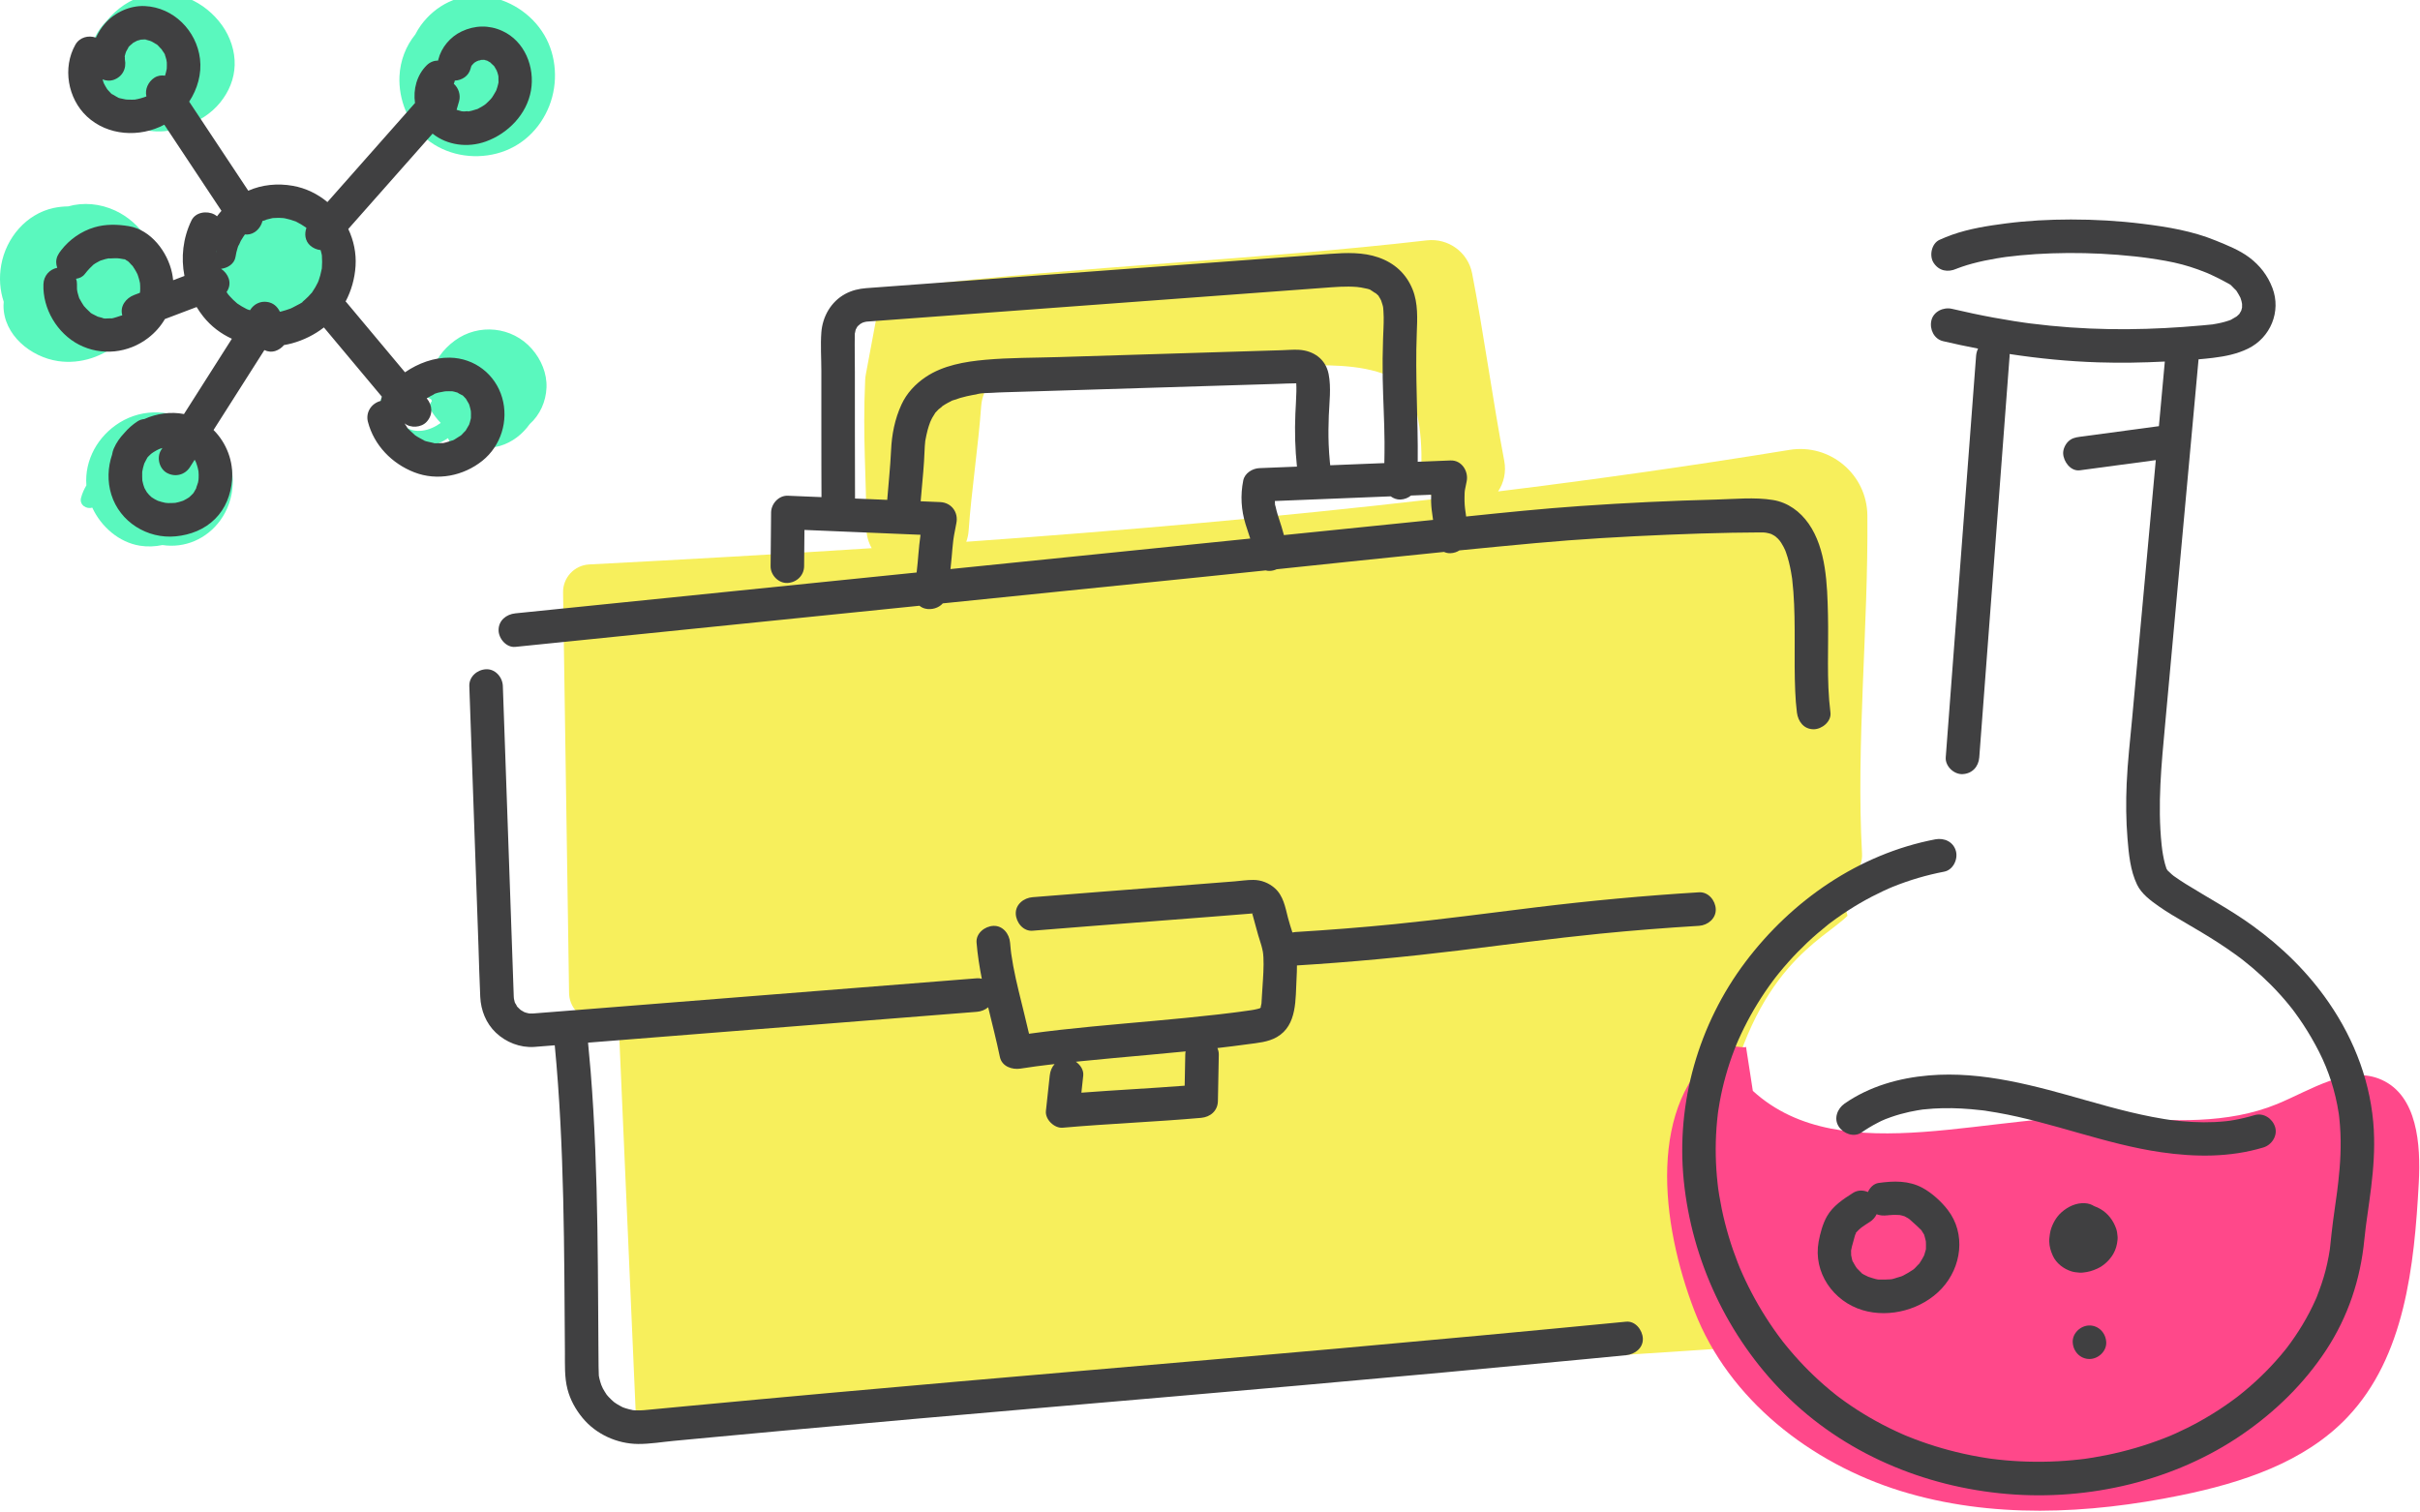
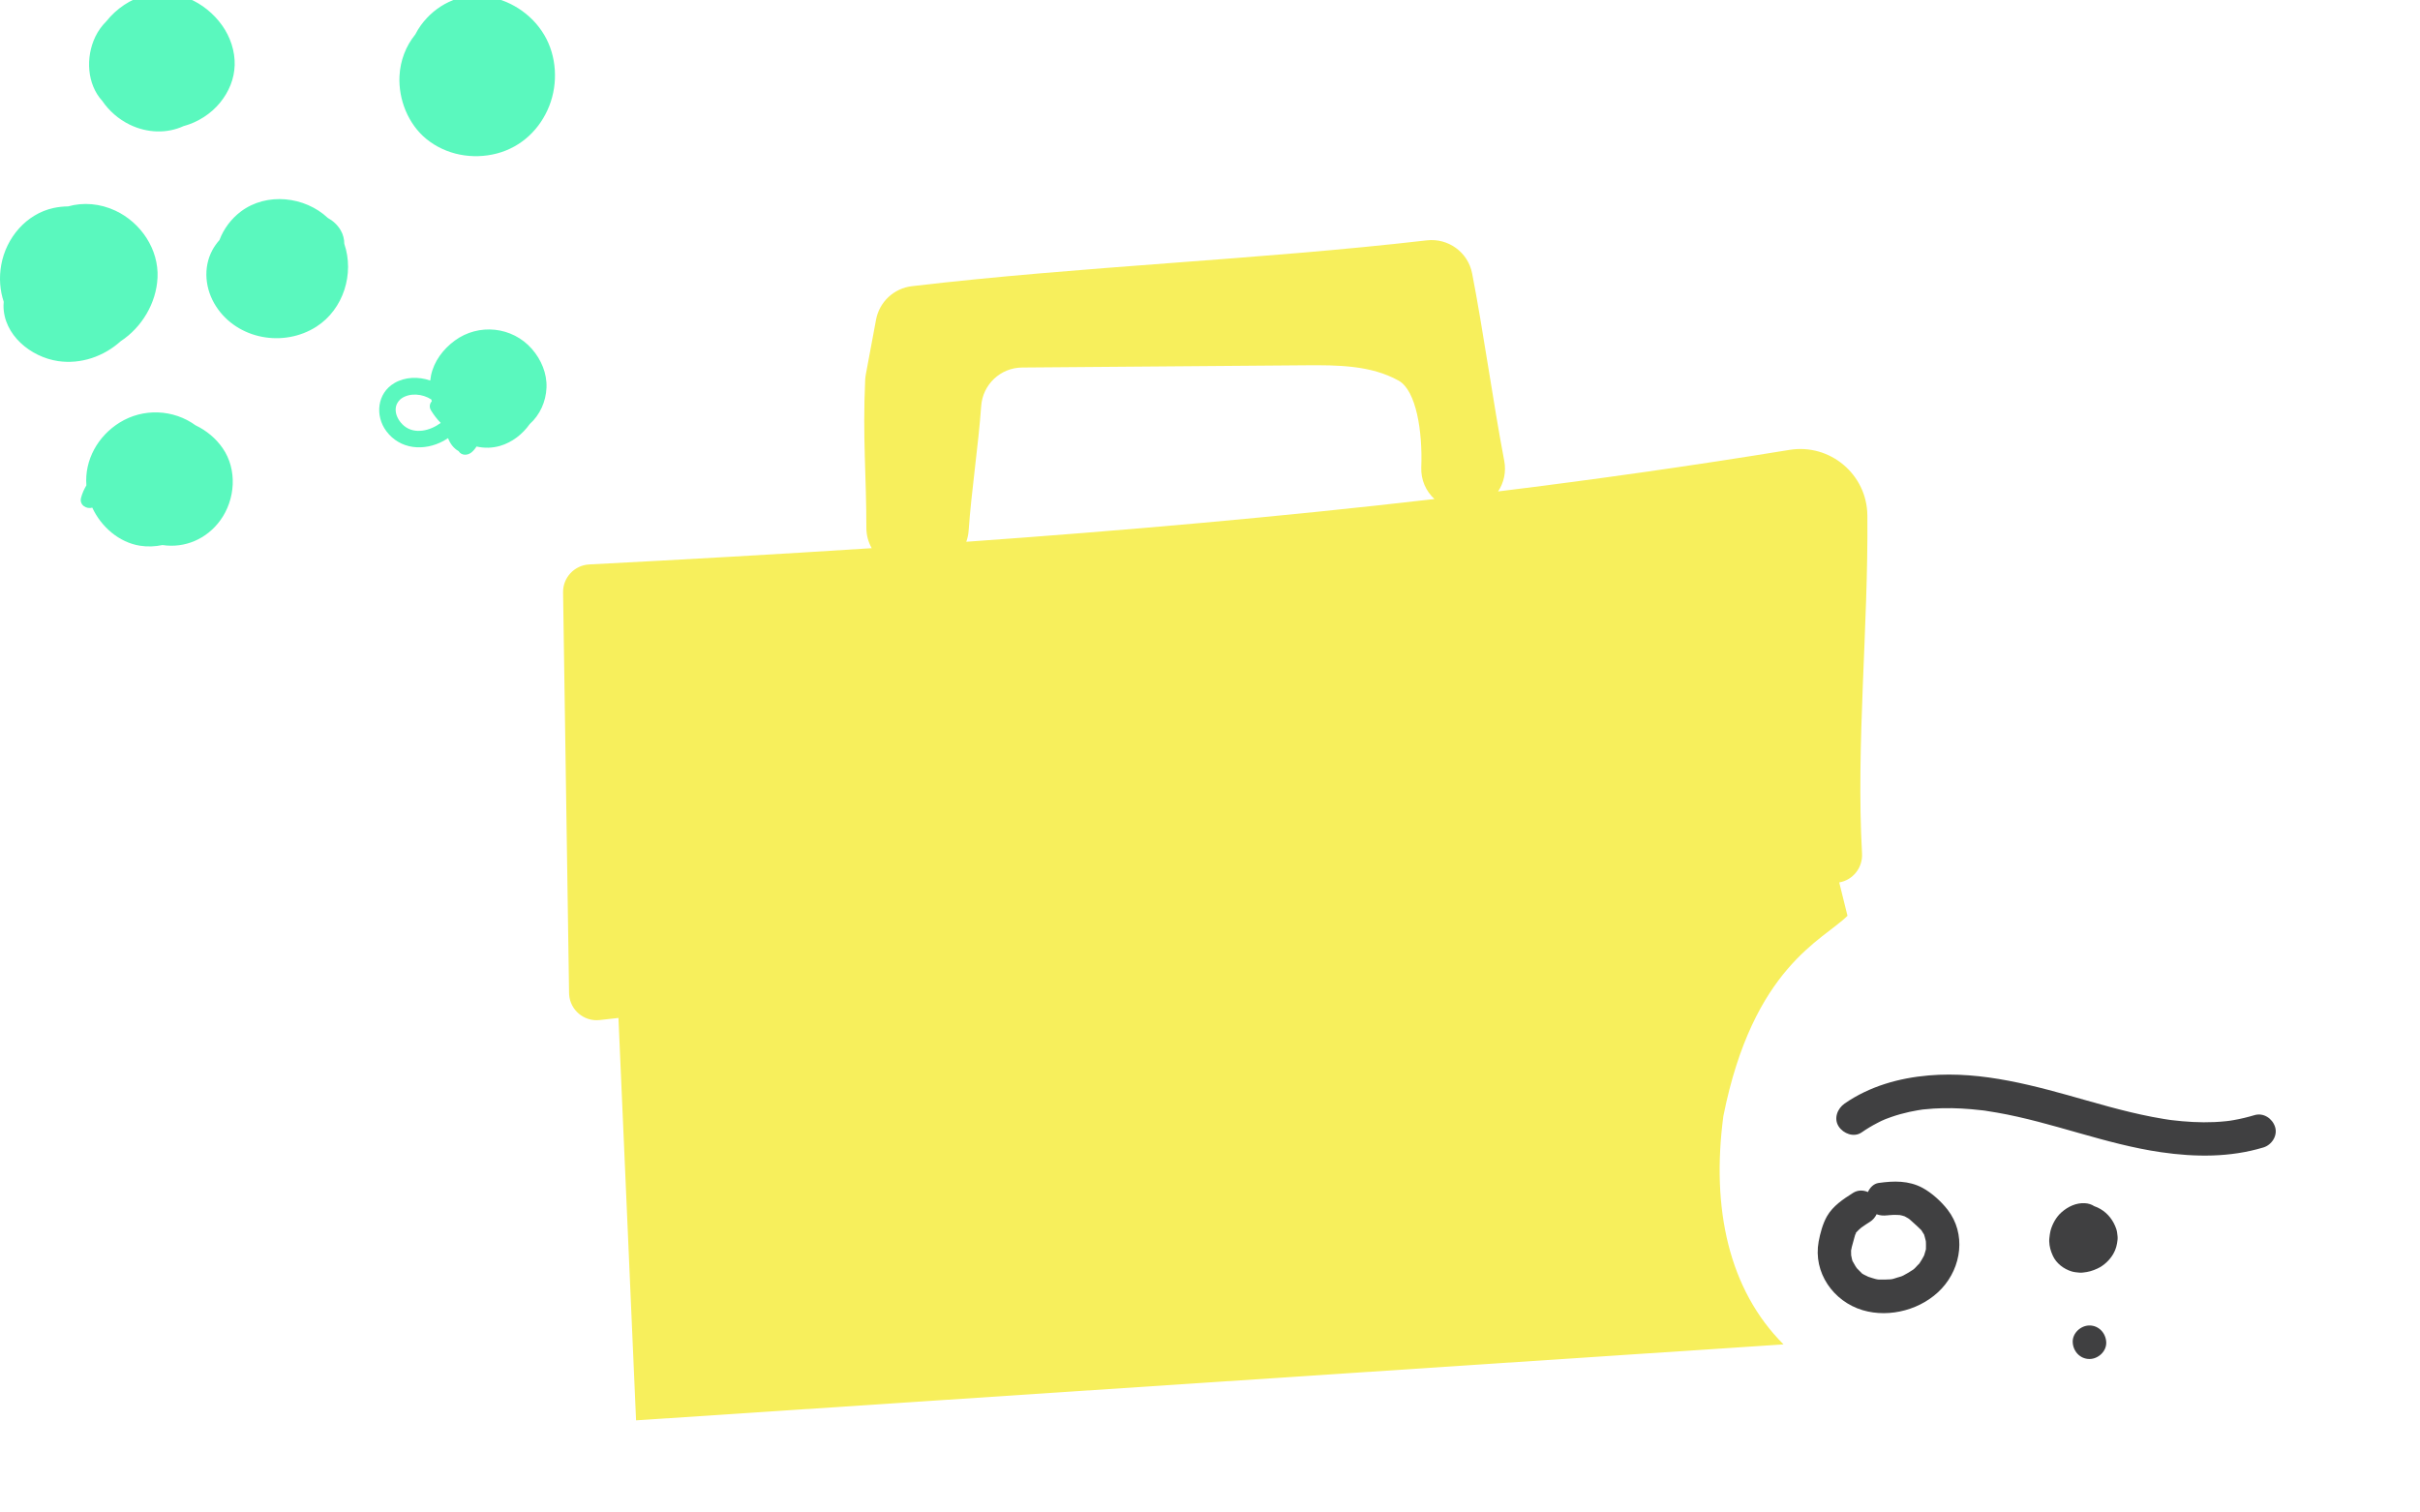
<svg xmlns="http://www.w3.org/2000/svg" width="304" height="190" viewBox="0 0 304 190">
  <g fill="none" fill-rule="evenodd">
    <g>
      <g>
        <g>
          <g>
            <path fill="#F7EF5C" d="M179.234 31.4c2.692-.312 5.175 1.49 5.694 4.15 1.38 7.066 2.66 16.36 4.035 23.547.266 1.394-.05 2.756-.773 3.844 12.168-1.498 24.357-3.22 36.604-5.22 5.088-.831 9.735 3.074 9.784 8.229.131 13.98-1.432 28.812-.67 42.476.1 1.775-1.136 3.332-2.866 3.63l1.04 4.194c-3.041 3.042-11.859 6.416-15.593 25.165-1.538 11.579.668 21.787 7.556 28.673-48.048 3.18-96.095 6.362-144.142 9.543l-2.316-52.904.102 2.355-2.358.263c-1.967.218-3.702-1.25-3.836-3.2l-.008-.19-.753-50.334c-.027-1.863 1.426-3.413 3.286-3.51 11.905-.617 23.721-1.282 35.484-2.043-.428-.757-.67-1.631-.67-2.563.008-6.345-.48-11.313-.15-18.557.012-.242.04-.487.085-.725l1.28-6.858c.417-2.239 2.245-3.943 4.507-4.21 21.264-2.504 43.391-3.296 64.678-5.756zm-3.536 17.624c-3.485-1.943-7.68-1.962-11.67-1.93l-35.631.281c-2.716.021-4.95 2.131-5.141 4.841-.339 4.83-1.244 10.819-1.575 15.632-.034.495-.136.97-.297 1.415 19.673-1.395 39.226-3.107 58.81-5.367-1.062-.983-1.716-2.403-1.654-3.984.175-4.51-.636-9.659-2.842-10.888z" transform="translate(-717 -3397) translate(717 3385) translate(0 10.478) translate(0 .316)" />
-             <path fill="#FF488A" d="M220.19 138.24c11.324 10.347 30.615 2.289 45.929 3.343 6.715.463 13.71.871 19.935-1.69 4.3-1.769 8.908-4.95 13.145-3.033 4.458 2.016 4.912 8.067 4.647 12.952-.567 10.462-1.747 21.812-8.954 29.416-5.395 5.691-13.282 8.25-20.964 9.823-11.605 2.375-23.84 2.955-35.158-.542-11.317-3.497-21.614-11.515-25.888-22.563-4.274-11.048-6.051-26.246 3.467-33.298-.554-.41 3.532.41 2.977 0" transform="translate(-717 -3397) translate(717 3385) translate(0 10.478) translate(0 .316)" />
            <path fill="#5AF8BE" d="M42.8 30.14c-.384-.667-.96-1.195-1.628-1.563-2.872-2.7-7.668-3.24-10.909-.806-1.203.904-2.165 2.173-2.695 3.593-.346.388-.65.812-.892 1.265-1.202 2.242-.9 4.95.46 7.055 2.685 4.164 8.498 5.2 12.621 2.551 3.397-2.183 4.777-6.66 3.493-10.399-.003-.577-.14-1.16-.45-1.696M50.756 54.699c-.558-.463-.993-1.177-1.045-1.852-.025-.324.017-.614.142-.887.137-.296.384-.571.597-.715 1.047-.707 2.61-.589 3.737.146.016.074.035.148.054.222-.262.295-.36.72-.088 1.162.335.546.74 1.084 1.21 1.558-1.307.977-3.257 1.484-4.607.366M57.118 44c-1.443 1.063-2.601 2.583-2.972 4.364-.045.214-.078.429-.101.643-1.474-.51-3.161-.467-4.509.325-2.167 1.274-2.45 4.098-1.005 6.035 1.73 2.32 4.752 2.55 7.192 1.223.195-.107.382-.222.564-.342.25.677.695 1.274 1.327 1.635.363.58 1.131.551 1.611.155.258-.212.465-.465.633-.74.97.218 1.988.21 2.996-.09 1.492-.446 2.78-1.449 3.687-2.726 1.292-1.158 2.037-2.829 2.11-4.569.077-1.796-.663-3.532-1.83-4.87-2.46-2.819-6.697-3.257-9.703-1.043M68.381 5.616c-1.594-2.707-4.464-4.543-7.574-4.901-3.146-.362-6.105 1.152-7.94 3.672-.262.36-.491.744-.692 1.138-1.19 1.464-1.896 3.286-1.992 5.244-.142 2.92 1.084 6.017 3.366 7.887 2.456 2.012 5.816 2.63 8.87 1.83 3.078-.807 5.431-3.049 6.585-5.985 1.116-2.842.935-6.242-.623-8.885M16.296 16.865c2.182 1.062 4.667 1.145 6.764.182 1.8-.48 3.466-1.555 4.611-2.976 1.082-1.342 1.757-2.938 1.809-4.675.053-1.774-.556-3.57-1.582-5.007-2.14-2.996-5.892-4.742-9.546-3.805-1.95.5-3.72 1.703-4.987 3.291-.562.559-1.037 1.208-1.39 1.944-1.243 2.59-1.048 5.966.87 8.061.858 1.257 2.047 2.301 3.45 2.985M19.79 36.099c.17-3.576-2.096-6.938-5.3-8.432-1.918-.895-4.013-1.073-5.925-.536-.62.008-1.237.073-1.841.204-3.435.749-5.965 3.754-6.57 7.155-.287 1.608-.167 3.183.314 4.626-.013.155-.027.31-.027.467-.012 3.7 3.427 6.478 6.854 6.984 2.865.423 5.754-.585 7.864-2.495 2.662-1.74 4.479-4.795 4.63-7.973M24.58 54.644c-2.804-2.035-6.587-2.186-9.54-.362-2.74 1.693-4.435 4.707-4.189 7.894-.289.482-.517 1-.665 1.547-.253.933.702 1.48 1.402 1.248 1.117 2.41 3.362 4.369 5.99 4.787.945.15 1.904.11 2.831-.083 2.799.425 5.553-.75 7.266-3.106 1.896-2.607 2.16-6.379.291-9.07-.862-1.242-2.045-2.215-3.385-2.855" transform="translate(-717 -3397) translate(717 3385) translate(0 10.478) translate(0 .316)" />
          </g>
          <g fill="#404041">
            <g>
-               <path d="M70.77 174.457c.15.174.063.081 0 0zm-9.657-47.882l.087.012c0 .004-.035-.001-.087-.012zm-.689-.183c.05.018.09.034.088.039-.003.005-.039-.013-.088-.039zm-.083-.029c-.145-.046-.089-.03 0 0zm-.532-.353l.059.047c-.034-.023-.06-.043-.06-.047zm-.59-.852c.039.075.09.174.08.174-.023 0-.052-.075-.08-.174zm79.498 6.612c1.59-.144 3.182-.293 4.771-.45-.027.13-.043.267-.046.407-.026 1.3-.05 2.6-.075 3.901-4.322.335-8.651.547-12.973.877l.232-2.147c.074-.68-.348-1.343-.929-1.738.183-.019.365-.04.548-.058 2.822-.287 5.647-.535 8.472-.792zm13.309-17.79c.067-.002.12 0 .125.014l-.125-.014zm-.078.005l.055.014c.01.012.02.025.021.041l-.076-.055zm-.118-.05l.003.011c-.078-.005-.058-.014-.003-.011zm.124.037l-.055-.023-.01-.008c.03.006.058.018.083.033l-.018-.002zm46.865 51.302c-12.152 1.18-24.31 2.31-36.47 3.395-10.496.936-20.994 1.839-31.492 2.743-10.632.915-21.265 1.838-31.894 2.796-5.94.537-11.88 1.083-17.82 1.643l-4.687.444c-.67.064-1.34.151-2.015.12-.128-.005-.255-.017-.382-.029l-.038-.008c-.317-.067-.629-.14-.937-.243-.11-.036-.217-.077-.325-.118l-.057-.031c-.23-.123-.458-.24-.678-.38-.066-.042-.128-.086-.192-.13-.022-.01-.105-.061-.147-.098l-.018-.014.016.011c-.236-.21-.467-.418-.681-.65-.08-.089-.156-.18-.233-.27l-.032-.044c-.156-.245-.316-.481-.452-.739-.06-.113-.208-.485-.193-.425-.1-.292-.194-.584-.26-.887l-.028-.148c-.004-.013-.02-.085-.028-.145l-.012-.061.012.053-.004-.036c-.016-.362-.028-.72-.031-1.083l-.021-2.627-.031-4.953c-.02-3.307-.044-6.614-.097-9.92-.103-6.534-.323-13.067-.845-19.58-.098-1.215-.21-2.427-.329-3.639l2.966-.235 13.02-1.032 14.235-1.13 12.042-.955 6.312-.5.288-.024c.511-.04 1.014-.242 1.401-.566.5 2.075 1.034 4.143 1.469 6.233.25 1.202 1.526 1.635 2.59 1.47.604-.094 1.21-.18 1.815-.265l.048-.007.017-.003.475-.061c.375-.049.75-.095 1.125-.14.269-.033.538-.062.806-.093-.34.37-.55.87-.611 1.445l-.481 4.444c-.116 1.066 1.06 2.198 2.105 2.105 5.792-.51 11.603-.727 17.395-1.239 1.151-.101 2.082-.882 2.105-2.105l.112-5.836c.005-.285-.059-.567-.175-.827 1.284-.148 2.566-.308 3.846-.484 1.232-.169 2.519-.26 3.62-.893 2.603-1.495 2.323-4.824 2.479-7.407.032-.535.047-1.065.048-1.594 6.796-.417 13.57-1.055 20.329-1.879 5.902-.719 11.794-1.516 17.712-2.107 4.147-.413 8.303-.737 12.464-.99 1.097-.067 2.158-.921 2.105-2.106-.048-1.083-.928-2.177-2.105-2.105-6.86.417-13.696 1.06-20.516 1.891-5.903.72-11.795 1.517-17.713 2.107-4.147.414-8.303.738-12.463.992-.13.007-.259.027-.385.056-.19-.617-.399-1.23-.559-1.86-.335-1.317-.577-2.753-1.65-3.702-.746-.66-1.684-1.03-2.685-1.04-.78-.01-1.583.121-2.361.183-2.637.211-5.275.417-7.914.62-5.825.449-11.65.895-17.474 1.368-1.094.089-2.159.905-2.105 2.105.048 1.064.93 2.2 2.105 2.106 5.047-.41 10.095-.802 15.143-1.189 2.335-.179 4.67-.358 7.004-.542 1.362-.107 2.724-.215 4.087-.325.389-.031.778-.066 1.167-.094.01 0 .095-.01.192-.02.02.064.04.126.058.19.334 1.146.596 2.3.975 3.434.09.27.168.543.231.82.032.136.06.273.084.41.01.06.126.484.025.132-.098-.341.002.063.009.136.013.14.023.28.03.42.015.289.02.578.018.867-.007 1.291-.13 2.58-.202 3.868-.02.339-.042.678-.06 1.017-.017.083-.032.166-.051.25-.016.062-.034.125-.052.187.01-.012.021-.021.032-.022-.004 0-.023.033-.046.072l-.006.025c.038-.029.077-.043.103-.022l-.063.037c.016-.036.008-.041-.056.033v.002l-.003.001-.034.036.004-.013-.012.021-.005.007-.027.006-.017.006.012-.015-.036.022c-.088.025-.174.054-.263.076-.546.139-1.119.196-1.677.276l-.46.065-.11.015c-.274.039-.549.072-.823.107-.623.079-1.246.154-1.87.225-2.646.304-5.298.555-7.95.797-5.267.481-10.547.901-15.79 1.622-.412-1.794-.87-3.577-1.302-5.368-.251-1.042-.488-2.088-.683-3.142-.097-.522-.178-1.045-.257-1.57l-.003-.03-.048-.412c-.034-.306-.062-.614-.088-.922-.091-1.095-.903-2.159-2.105-2.105-1.063.047-2.203.93-2.106 2.105.128 1.531.365 3.041.66 4.54-.19-.055-.39-.08-.603-.062l-4.347.345-10.796.856-13.88 1.1-13.595 1.08-9.945.789-2.558.202c-.16.013-.32.028-.481.039l-.03.002-.149.01c-.097.004-.194.005-.29.003-.07-.001-.14-.005-.21-.01-.144-.033-.318-.077-.347-.086-.08-.023-.158-.052-.238-.078-.133-.072-.358-.207-.382-.222l-.076-.049c-.048-.04-.095-.083-.14-.126-.02-.02-.147-.138-.248-.242.023.04.03.053-.006-.006-.07-.073-.126-.138-.118-.152.008-.013.039.025.07.071-.043-.07-.09-.137-.13-.208-.047-.08-.086-.163-.132-.242l-.04-.07c-.04-.143-.078-.326-.099-.423-.003-.073-.02-.17-.023-.222v-.006l-.003-.056c-.01-.24-.016-.482-.025-.723l-.124-3.544-.435-12.382-.481-13.695-.292-8.277c-.004-.131-.008-.262-.014-.394-.038-1.1-.94-2.158-2.105-2.105-1.107.05-2.146.926-2.106 2.105.071 1.996.142 3.992.211 5.988l.464 13.183.47 13.361c.075 2.176.125 4.353.229 6.527.08 1.685.722 3.313 1.96 4.489 1.277 1.213 3.046 1.908 4.815 1.791.449-.03.897-.071 1.345-.107l1.239-.098c1.227 12.81 1.18 25.689 1.276 38.546.012 1.547-.07 3.129.32 4.641.346 1.35 1.025 2.567 1.907 3.636 1.687 2.041 4.333 3.242 6.972 3.258 1.483.008 2.996-.248 4.471-.388l4.854-.456c3.032-.284 6.064-.564 9.096-.842 10.99-1.005 21.983-1.968 32.978-2.917 10.583-.913 21.167-1.818 31.748-2.753 12.012-1.061 24.02-2.164 36.023-3.317 1.646-.158 3.29-.317 4.935-.477 1.093-.106 2.16-.892 2.106-2.105-.048-1.05-.932-2.22-2.106-2.105zM101.937 46.018c-.001-1.573-.038-3.149-.01-4.72 0-.035.003-.119.007-.201.009.065.063-.29.088-.37-.002.004.011-.042.029-.096l.027-.043c.026-.04.087-.173.15-.285l.078-.072c.05-.047.096-.1.145-.147.047-.045.097-.088.146-.131.084-.053.205-.122.29-.168.082-.028.164-.058.25-.081.046-.013.193-.033.251-.054l.067-.005c.194-.015.389-.03.584-.043 1.976-.147 3.951-.293 5.927-.438l10.11-.748c4.075-.3 8.15-.602 12.224-.903l12.267-.907 10.24-.756 6.142-.454.888-.066c.71-.05 1.42-.089 2.132-.082.358.004.716.018 1.073.048.104.01.538.087.367.042l.046.01c.122.022.243.046.363.073.154.035.906.149.972.293-.001-.003-.475-.23-.111-.043.063.032.126.062.189.095.107.057.365.274.503.316.034.03.068.059.101.09.06.057.154.132.23.21l.068.118c.042.07.087.139.128.21.053.091.096.19.15.281l.008.03c.088.284.232.642.26.96-.01-.097-.02-.16 0 .095.007.084.015.168.02.251.02.254.029.508.032.762.013.91-.049 1.82-.079 2.729-.055 1.646-.073 3.294-.045 4.941.046 2.67.213 5.336.23 8.007.005.885-.005 1.77-.024 2.654l-6.796.273c-.016-.146-.034-.291-.048-.437-.071-.73-.12-1.464-.149-2.197-.045-1.2-.032-2.4.016-3.598.07-1.726.313-3.51-.021-5.223-.368-1.883-1.893-2.943-3.74-3.05-.696-.04-1.41.03-2.106.051l-2.496.076-5.154.158c-6.816.209-13.631.422-20.447.63-3.047.094-6.124.067-9.161.338-2.578.23-5.334.696-7.524 2.174-1.294.872-2.37 2.018-3.028 3.444-.846 1.835-1.221 3.767-1.312 5.78-.093 2.072-.324 4.134-.482 6.2l-4.044-.168c-.02-5.285-.016-10.569-.02-15.853m.177-5.555c.011-.002-.014.05-.045.107.019-.055.037-.105.045-.107m.257-.34c.016 0-.07.09-.129.153.049-.085.097-.154.13-.154m.205-.158c-.038.034-.072.062-.075.056-.001-.005.03-.027.075-.056m.403-.224c.002.002-.023.013-.058.026.033-.017.057-.028.058-.026m64.802-3.256l-.033-.052c.014.018.022.034.033.052m6.256 28.129l-18.202 1.853c-.175-.69-.398-1.369-.624-2.058-.106-.324-.209-.65-.296-.98-.047-.18-.092-.36-.13-.543-.005-.026-.024-.088-.044-.154l-.016-.14c-.01-.1-.02-.198-.026-.298-.002-.037 0-.074-.002-.11l14.55-.585c.357.264.786.421 1.226.401.516-.023.968-.21 1.324-.503l2.54-.102c-.03.631-.015 1.264.06 1.898.049.411.108.821.167 1.23l.006.036-.533.055M154.727 62.6l.016.129c-.05-.16-.109-.349-.016-.13m-40.78 8.13c.059-.515.112-1.03.155-1.547.056-.67.11-1.34.191-2.007l.016-.123.012-.088.078-.497c.083-.498.18-.992.284-1.486.29-1.372-.606-2.605-2.03-2.665l-2.452-.102c.13-1.652.316-3.298.42-4.953.041-.664.057-1.33.102-1.994.012-.185.033-.368.049-.552l.007-.086.02-.095c.083-.43.163-.858.28-1.282.09-.33.196-.655.317-.975.017-.044.06-.14.088-.2.055-.117.11-.233.17-.347.024-.044.253-.417.368-.596-.065.077-.127.137.023-.036l.041-.06c.002.003 0 .01-.007.02l.01-.01c.115-.133.236-.26.363-.383.096-.093.405-.282.48-.403l.017-.013c.111-.075.224-.146.338-.214.232-.14.47-.267.713-.383.041-.02.083-.04.124-.058.207-.093.165-.077-.125.047.019-.054.34-.133.387-.15.533-.197 1.08-.352 1.633-.479.26-.059.52-.111.782-.16l.36-.06c.163-.028.732-.218.165-.03.515-.172 1.209-.132 1.75-.168.594-.04 1.189-.062 1.784-.08l4.997-.15c6.478-.198 12.957-.4 19.435-.6 3.23-.1 6.46-.198 9.688-.296.8-.024 1.603-.072 2.403-.074.021.338.024.676.017 1.015-.019.933-.086 1.866-.127 2.799-.097 2.23-.034 4.444.198 6.652-1.572.062-3.143.126-4.715.189-.873.035-1.845.624-2.03 1.545-.378 1.883-.265 3.714.303 5.546.182.588.39 1.168.573 1.756l-37.655 3.833m-4.225.19l-.015.123-.012.09-.006.03-1.13.115-43.763 4.455-5.51.56c-1.131.116-2.106.886-2.106 2.106 0 1.049.968 2.221 2.106 2.105l43.113-4.389 7.652-.778c.21.172.462.302.753.368.768.175 1.659-.075 2.181-.667l32.366-3.294c2.728-.278 5.455-.561 8.183-.846.174.046.355.07.542.061.299-.013.586-.087.85-.206 7.003-.733 14.009-1.474 21.017-2.177.258.114.536.175.811.162.436-.02.816-.148 1.132-.355 3.176-.314 6.353-.621 9.53-.912 5.531-.507 11.081-.823 16.63-1.055 2.7-.112 5.402-.2 8.104-.25 1.105-.02 2.211-.034 3.318-.037.225 0 .451-.004.676.006.135.006.29.037.343.048-.03-.006-.091-.021-.201-.049.172.044.347.069.52.118.077.021.166.06.246.076l.008.002c.13.072.264.134.39.212.051.032.101.073.143.111l-.072-.083c.103.122.25.219.363.333.034.035.14.156.219.244.064.09.176.244.197.279.096.15.185.303.27.46.08.15.143.313.226.46.032.088.069.175.1.262.294.811.494 1.655.647 2.503.04.222.074.444.109.667l.023.14c.002.03.008.08.017.16.056.506.106 1.013.144 1.521.31 4.161.045 8.337.23 12.502.038.885.102 1.768.213 2.648.144 1.128.866 2.105 2.106 2.105 1.027 0 2.249-.97 2.105-2.105-.517-4.078-.21-8.234-.311-12.334-.093-3.72-.207-8.21-2.424-11.385-1.071-1.534-2.612-2.67-4.486-2.977-2.322-.379-4.83-.112-7.172-.053-5.673.145-11.345.415-17.007.809-4.797.333-9.582.822-14.364 1.32-.02-.151-.038-.302-.06-.452-.015-.11-.032-.22-.048-.329 0-.008-.003-.023-.006-.04.021.132-.029-.24-.035-.306-.013-.12-.023-.24-.032-.36-.02-.306-.029-.613-.022-.92.007-.344.002-.725.076-1.061l.03-.14c.045-.258.1-.514.156-.77.283-1.278-.6-2.722-2.03-2.664l-4.11.165c.055-5.378-.331-10.749-.12-16.129.071-1.834.178-3.787-.526-5.525-.801-1.98-2.284-3.319-4.292-4.018-1.908-.665-4.036-.595-6.024-.449l-4.63.342-9.517.704-12.144.897-12.676.936-10.92.808-7.06.522c-.457.033-.915.064-1.372.101-.943.076-1.793.276-2.631.726-1.793.963-2.858 2.846-3.006 4.838-.117 1.582-.002 3.213 0 4.8v4.037c0 2.763-.002 5.525.005 8.287.002 1.189.008 2.377.013 3.566-1.409-.059-2.817-.117-4.225-.177-1.148-.047-2.091 1.004-2.105 2.105-.03 2.25-.033 4.5-.062 6.749-.015 1.101.979 2.155 2.105 2.105 1.153-.051 2.09-.925 2.105-2.105.02-1.52.03-3.037.042-4.556l14.579.609c-.113.826-.201 1.657-.27 2.49-.056.67-.11 1.339-.192 2.006M53.703 51.802l.025-.191c.013.005-.001.087-.025.19m-.217.77l-.002.01-.007.01c-.121.226-.254.441-.386.661-.014.024-.027.05-.038.075-.082.096-.187.187-.262.264-.136.139-.325.388-.508.464l.184-.142c-.082.06-.166.12-.251.176-.085.056-.172.111-.26.164-.185.111-.463.328-.682.357l.219-.092c-.096.038-.192.074-.29.107-.146.05-.294.097-.443.137-.155.042-.36.11-.547.142-.033-.004-.074-.006-.11-.006-.153.004-.306.02-.461.02-.132 0-.351.021-.533.008-.018-.011-.053-.026-.112-.04-.17-.04-.342-.07-.512-.115-.224-.06-.598-.112-.783-.26l.226.095c-.091-.04-.182-.083-.271-.129-.135-.066-.268-.138-.398-.213-.178-.103-.39-.215-.569-.346-.004-.006-.032-.035-.11-.106-.13-.119-.264-.233-.39-.356-.158-.155-.481-.397-.558-.61l.145.188c-.06-.08-.119-.162-.175-.244-.083-.12-.162-.245-.238-.371.768.639 2.113.537 2.776-.184.82-.895.756-2.054.016-2.955.16-.098.321-.195.488-.281.089-.047.178-.092.269-.135l.135-.064c.212-.095.181-.083-.092.035.298-.252 1.02-.342 1.397-.414l.055-.01c.074 0 .162-.016.23-.02.234-.012.464.003.697.004h.03c.077.015.154.029.23.047.135.031.268.069.399.112l.046.015c.147.128.433.235.591.33l.078.044c.066.066.13.14.154.164.066.065.126.138.193.202l.018.019c.135.217.256.437.384.658.026.073.052.145.075.218.07.222.115.448.167.674v.017c.002.094.012.19.014.284.005.141.003.284-.004.426l-.009.142-.01.108c-.044.188-.11.42-.118.447-.026.09-.06.18-.087.27m-.825-3.673c-.057-.038-.113-.075-.11-.075.022 0 .065.034.11.075m-19.79-12.02c-.069.062-.14.121-.21.182-.258.222-.066.117.012.023-.133.183-.768.477-.908.556-.163.091-.328.178-.496.26l-.234.109-.036.012c-.355.123-.706.245-1.071.337-.072.018-.144.031-.216.048-.324-.662-.842-1.133-1.632-1.239-.85-.114-1.638.283-2.098 1.005l-.025.04c-.093-.033-.187-.063-.28-.094l-.108-.035c-.069-.037-.134-.074-.159-.086-.336-.168-.659-.36-.966-.573l-.087-.055-.043-.039c-.157-.139-.316-.274-.466-.42-.15-.145-.295-.297-.434-.453-.062-.07-.12-.142-.182-.211l-.02-.022c-.068-.098-.132-.198-.199-.298.332-.472.475-1.058.276-1.674-.158-.487-.515-.946-.965-1.241.836-.1 1.674-.622 1.814-1.504.062-.392.149-.779.272-1.156.024-.074.052-.148.078-.222.129-.147.216-.465.31-.63.097-.172.202-.34.312-.505.055-.083.114-.163.17-.244.018-.026.023-.04.032-.057.411.045.834-.034 1.216-.28.487-.314.852-.834.99-1.4.031.003.064-.003.095-.014-.039.01-.067.012-.094.011v-.002l.003-.001c.254-.12.194-.045.09-.008.147-.042.357-.153.445-.18.214-.063.43-.116.649-.16l.11-.022.075-.006c.225-.02.452-.028.678-.025.18.002.358.017.537.029.074.018.191.025.251.036.446.088.877.222 1.304.377.017.007.032.01.046.014.06.03.119.066.143.078.18.09.358.187.531.29.174.103.34.217.508.328l.064.039.092.08c-.27.747-.176 1.612.456 2.192.359.33.84.539 1.33.592.036.136.074.271.102.409.016.075.067.24.06.326l.001-.026c-.001.046-.002.092 0 .125.034.441.031.886-.005 1.328-.003.037-.004.09-.007.144l-.027.122c-.053.245-.1.49-.167.731-.058.215-.125.427-.2.636l-.039.107c-.024.057-.055.133-.068.16-.195.411-.423.807-.683 1.18-.014.019-.044.069-.076.118-.021.017-.044.038-.068.063-.125.138-.246.278-.377.411-.131.133-.266.261-.405.385m-13.78 20.274c.03.058.056.119.087.177.08.226.156.45.215.684.033.135.057.27.088.406l.007.058c.024.284.03.57.015.854-.003.062-.016.134-.03.197l.046-.151c-.046.15-.054.322-.09.476-.056.238-.2.503-.24.745-.082.162-.173.318-.27.47l-.025.036c.01-.007.019-.014.03-.02-.012.007-.024.02-.037.03-.024.035-.048.07-.07.105-.052.08-.078.092-.08.072-.021.027-.04.053-.058.071-.112.117-.233.222-.35.333l-.068.048c-.225.152-.463.276-.704.399-.173.054-.342.115-.517.162-.14.037-.28.07-.42.097l-.052.009c-.29.012-.575.038-.866.027-.096-.004-.191-.014-.287-.022-.05-.007-.102-.012-.135-.018-.304-.06-.596-.149-.89-.245l-.028-.01c-.12-.06-.241-.118-.358-.185-.124-.07-.245-.145-.363-.225-.02-.012-.039-.026-.058-.04l-.002-.003c-.104-.1-.213-.192-.313-.296-.074-.075-.159-.219-.247-.29l-.033-.049c-.088-.136-.17-.276-.243-.419-.02-.037-.038-.074-.056-.112-.04-.131-.095-.261-.133-.393-.044-.156-.082-.312-.114-.47l-.014-.079c0-.333-.037-.662-.014-.998l.006-.084c-.003.013-.007.027-.012.037.005-.011.008-.026.012-.037l.009-.098c.021-.321.036-.074-.001.077.042-.128.047-.299.076-.421.039-.159.083-.316.133-.47.016-.052.034-.103.052-.154.135-.23.237-.486.376-.717.046-.052.089-.103.111-.126.096-.1.196-.198.3-.29.016-.015.047-.042.081-.07.06-.043.211-.154.255-.181.134-.087.272-.168.414-.244.102-.055.21-.101.313-.154l.065-.025c.115-.04.23-.076.348-.11l-.169.264c-.591.931-.224 2.363.756 2.88 1.04.55 2.248.239 2.88-.755l.581-.913c.03.054.062.106.09.16m6.55-19.034c.07.027.145.054.15.054-.026.004-.086-.022-.15-.054m-1.424-.86c.001.004.029.028.064.057-.032-.022-.06-.044-.064-.056m-2.495-6.345c.012-.047.022-.126.028-.193.005.052 0 .168-.03.215l.002-.022m-9.948-19.217c-.095.02-.195.042-.294.056l-.325.008c-.264.008-.524-.011-.787-.023-.123-.028-.248-.047-.37-.076-.203-.05-.584-.093-.747-.233l.215.092c-.096-.043-.19-.088-.282-.136-.163-.085-.322-.177-.475-.278l-.066-.043c-.197-.14-.174-.119.069.065-.132-.032-.33-.29-.424-.386-.067-.068-.13-.14-.195-.21l-.04-.047-.067-.094c-.153-.23-.278-.471-.404-.715-.046-.157-.106-.31-.15-.468.432.173.91.218 1.336.08 1.147-.371 1.704-1.43 1.47-2.59l-.004-.018v-.301c-.007.016-.014.028-.027.026-.004-.001.01-.065.027-.141-.002-.159.01-.131.014-.06l.053-.213c.026-.094.06-.184.091-.277l.009-.013c.074-.123.135-.253.213-.374.038-.061.078-.12.12-.18.09-.126.052-.08-.112.138.043-.184.412-.45.551-.571.039-.034.063-.06.081-.082.093-.058.215-.117.253-.139.084-.048.17-.088.255-.136l.006-.004.021-.005c.137-.036.28-.075.415-.118l.036-.012c.074-.005.272-.024.443-.026.094.015.187.033.279.054.142.032.282.071.42.116.05.017.127.054.193.078.036.018.073.035.109.054.108.058.213.12.317.185.063.038.124.078.185.12.185.133.16.112-.072-.065.19.076.399.35.542.501.056.058.144.138.213.217.015.036.035.075.057.11.064.094.237.313.333.496-.003.011 0 .044.023.117.06.189.125.373.17.566l.016.065c-.026-.08.036.234.038.279.015.255-.003.507-.007.761v.032l-.003.014c-.035.149-.061.299-.1.447-.025.1-.053.197-.084.295l-.029.11c-.45-.079-.922-.01-1.343.261-.75.484-1.215 1.454-.997 2.33l-.069.042c-.077.039-.195.068-.258.09-.275.095-.557.17-.842.23m1.174-7.469c-.088-.012-.175-.025-.263-.036.133-.003.248.003.263.036m11.555 25.855l.005-.015c.093-.276.043-.101-.005.015m5.648-3.45l.02.002c.293.018.11.014-.02-.001M53.665 7.853c.02-.08.058-.176.076-.263.033-.053.066-.109.095-.162.086-.09.216-.225.296-.305.097-.06.192-.123.293-.178l.012-.007c-.095.06.154-.066.214-.085.063-.02.16-.029.254-.042-.035-.018-.002-.054.159-.047h.034c.024-.009.05-.017.067-.03-.016.013-.032.021-.048.03.05.002.098.002.147.001-.014-.008-.028-.017-.04-.03.009.01.043.02.087.03.027 0 .054.002.081.001.13-.002.13.022.084.034.066.013.125.023.142.028-.007-.002.063.017.133.04l.076.042c.093.05.18.108.27.16l-.056-.065c.024.03.057.054.085.082l.002.001c.077.042.117.096.105.101.093.08.19.16.27.247.019.02.049.047.08.076.051.075.102.15.15.227.05.08.098.162.143.246.041.075.283.363.08.132-.183-.208.012.03.05.147.031.09.058.18.084.272.025.09.04.186.067.276l.002.008c.01.234.01.463.009.695.006-.009.011-.019.02-.027-.007.007-.014.034-.02.067v.027c-.002.1-.014.13-.025.127l-.013.086c-.057.257-.141.5-.221.75l-.007.023c-.037.075-.088.17-.1.192-.134.26-.303.492-.451.742l-.01.016c-.068.08-.136.16-.206.237-.17.185-.354.349-.535.522.014-.005.025-.01.042-.015-.018.005-.038.017-.06.031l-.013.013c-.038.036-.068.057-.09.067-.03.024-.058.047-.08.061-.226.154-.462.292-.706.416l-.152.082-.1.031c-.214.069-.424.139-.642.192-.09.022-.181.04-.272.058.01.001.019.002.03.005-.011-.003-.026-.002-.038-.004l-.083.018c-.151.033-.168-.012-.085-.028-.175.007-.372.045-.525.04-.09-.004-.181-.012-.272-.02l-.032-.008c-.2-.05-.394-.112-.592-.17l-.024-.012.315-1.089c.214-.746-.062-1.66-.667-2.17.055-.131.099-.266.128-.405.897-.039 1.753-.583 1.983-1.517m.145-.4c-.021.031-.041.052-.056.059V7.51l.056-.056m.392-.398c.002.009-.024.032-.06.057.035-.035.06-.06.06-.057m-.114.093l.004-.002c-.103.068-.21.127-.004.002m2.647.554l-.147-.185c.064.06.135.132.147.185m.171 2.854c.016-.043.032-.082.035-.08.003.003-.014.038-.035.08M8.45 39.244l.275-.037c-.095.01-.19.019-.286.025-.095.005-.192.008-.287.01-.11.001-.648.052-.719-.038.092.01.183.023.274.033-.097-.016-.193-.035-.289-.058-.145-.033-.29-.072-.432-.117-.032-.01-.096-.026-.156-.04-.102-.044-.205-.102-.3-.152-.213-.113-.61-.273-.754-.476l.19.147c-.077-.063-.153-.127-.227-.193-.112-.1-.22-.203-.324-.31-.105-.107-.2-.222-.303-.331l-.025-.026-.013-.02c-.176-.274-.352-.541-.5-.833-.018-.037-.047-.083-.073-.12-.043-.113-.072-.24-.105-.343-.036-.118-.07-.238-.1-.358l-.046-.214c-.008-.073-.03-.228-.032-.255-.012-.2-.01-.398-.002-.598.009-.233-.033-.463-.111-.68.424-.052.82-.236 1.098-.595.197-.254.402-.5.626-.73.095-.098.193-.193.294-.284.026-.025.084-.084.134-.138.159-.132.364-.238.535-.335.081-.047.165-.092.248-.135l.141-.067c.203-.066.402-.135.61-.187.096-.024.194-.042.291-.063l-.106.001c.039 0 .077-.002.116-.003l.073-.016c.122-.027.24-.001.076.012.348-.014.695-.05 1.049-.03l.283.026c.1.019.379.061.447.076.056.011.113.026.17.036-.024-.018-.049-.042-.073-.07.022.026.073.054.125.082.13.024.152.057.112.06l.007.003c.08.05.158.103.235.158.183.134.153.11-.09-.07.099-.007.45.412.516.482.022.023.1.095.17.166l.041.063c.132.197.265.392.38.6.07.123.13.252.197.378.004.007.007.011.01.019h.001c.083.249.169.493.231.747.028.115.048.232.076.347l.007.027c.014.228.032.453.027.682-.001.094-.005.189-.011.283l-.012.135-.001.006-.025.104-.72.273c-1.01.382-1.813 1.404-1.484 2.534l-.09.051c0-.008-.028-.007-.117.023-.183.062-.362.128-.548.18-.102.028-.653.21-.704.153m2.854-6.453c0-.002-.04-.059-.079-.114.044.048.08.093.079.114m46.33 16.43c-.854-2.97-3.485-4.995-6.576-5.048-1.98-.034-3.964.692-5.634 1.839l-7.379-8.818c-.025-.03-.058-.05-.085-.077.727-1.368 1.15-2.884 1.252-4.46.105-1.63-.239-3.221-.914-4.648l10.59-11.978c1.833 1.463 4.397 1.805 6.672.992 2.798-1 5.17-3.42 5.688-6.416.507-2.936-.783-6.2-3.611-7.484-1.67-.758-3.445-.715-5.101.069-1.422.673-2.555 2.01-2.931 3.542-.01.037-.01.076-.016.112-.52.005-1.035.195-1.44.598-1.254 1.244-1.715 3.036-1.467 4.738L35.678 24.628c-1.23-1.023-2.71-1.756-4.35-2.044-1.894-.334-3.852-.151-5.592.617l-7.423-11.189c1.043-1.59 1.588-3.507 1.359-5.38C19.24 3.098 16.352.17 12.729.004c-1.856-.083-3.78.798-4.992 2.196-.476.55-.857 1.145-1.138 1.773-.946-.339-2.057-.043-2.58.88-1.637 2.888-.97 6.756 1.446 9.019 2.607 2.442 6.636 2.677 9.722 1.033l7.18 10.823c-.195.22-.381.45-.557.684-.1-.084-.208-.162-.331-.227-.943-.498-2.37-.303-2.88.755-1.072 2.218-1.333 4.654-.88 6.968l-1.42.537c-.031-.302-.074-.606-.139-.911-.56-2.645-2.65-5.424-5.43-5.88-1.438-.236-2.895-.275-4.31.142-1.663.49-3.135 1.522-4.194 2.89-.357.463-.616.877-.616 1.49 0 .227.047.473.13.708-.987.2-1.694 1.003-1.735 2.055-.118 3.08 1.73 6.189 4.467 7.6 2.816 1.451 6.208 1.078 8.705-.852.87-.672 1.569-1.476 2.089-2.367l3.984-1.508c.251.411.526.81.83 1.192.98 1.233 2.22 2.164 3.597 2.794l-6.016 9.46c-1.645-.325-3.422-.078-4.984.627-.291.024-.58.114-.846.285-.632.408-1.188.909-1.668 1.471-.542.567-.996 1.212-1.314 1.936-.106.24-.177.497-.214.758-.547 1.606-.617 3.379-.103 5.031 1.071 3.448 4.524 5.6 8.098 5.252 1.844-.179 3.611-.862 4.94-2.19 1.31-1.305 1.968-3.037 2.128-4.853.208-2.354-.695-4.693-2.323-6.315L27.76 43.22c.414.205.893.269 1.395.106.398-.128.78-.394 1.068-.734.345-.062.689-.133 1.028-.226 1.422-.392 2.808-1.071 3.987-1.99l7.282 8.702c-.062.172-.105.349-.126.527-.052.012-.105.024-.157.04-1.098.356-1.767 1.448-1.47 2.59.766 2.947 3.014 5.246 5.816 6.337 2.89 1.125 6.171.466 8.558-1.444 2.333-1.868 3.32-5.036 2.493-7.907" transform="translate(-717 -3397) translate(717 3385) translate(0 10.478) translate(5.053 2) translate(.399 .279)" />
-               <path d="M281.917 168.44c.052-.069.034-.045 0 0m-5.965-129.885c.003.017-.03.058-.075.105.037-.056.074-.111.075-.105m16.8 102.703c-.31-5.806-2.367-11.284-5.651-16.059-2.623-3.812-5.9-7.011-9.643-9.713-2.667-1.926-5.559-3.47-8.346-5.204-.506-.315-1-.647-1.487-.992l-.026-.019-.22-.18c-.187-.16-.36-.335-.539-.503-.002-.003-.003-.003-.006-.005-.043-.079-.092-.157-.135-.224-.061-.195-.128-.387-.181-.584-.107-.392-.189-.79-.26-1.19-.032-.183-.06-.365-.087-.549.01.04-.064-.51-.078-.64-.535-5.092-.02-10.15.445-15.224l3.375-36.858.818-8.933c.616-.053 1.23-.112 1.843-.188 1.525-.189 2.973-.475 4.365-1.152 2.83-1.376 4.2-4.672 3.07-7.63-.597-1.567-1.576-2.827-2.912-3.833-1.238-.931-2.784-1.534-4.206-2.116-2.943-1.205-6.036-1.714-9.175-2.104-2.994-.372-6.014-.546-9.03-.543-2.729.003-5.462.146-8.168.497-2.281.295-4.584.657-6.762 1.425-.528.186-1.046.403-1.558.631-1.008.45-1.324 1.997-.755 2.88.673 1.044 1.802 1.238 2.88.756.026-.01.052-.02.077-.028l.043-.02c.192-.074.387-.144.582-.21.426-.147.858-.276 1.293-.393 1.001-.27 2.019-.48 3.042-.651.233-.04.467-.077.701-.112l.431-.063.034-.006c.606-.075 1.213-.145 1.82-.203 1.306-.125 2.615-.205 3.925-.25 2.767-.095 5.54-.032 8.3.184.72.056 1.44.123 2.159.201.3.033.598.068.896.104l.359.046c-.064-.007.434.06.508.07 1.409.206 2.826.432 4.201.802.656.176 1.304.381 1.942.61.353.127.7.265 1.05.401l.086.036c.203.088.405.177.606.27.63.29 1.252.601 1.856.94.173.099.425.212.592.355.035.045.076.093.11.124.143.132.28.27.411.414.027.03.07.068.112.103.053.07.098.156.14.22.147.224.266.458.392.692l.003.004.005.02c.04.136.09.267.127.404.005.022.046.235.071.344l.003.054c.007.137-.004.273-.002.41v.003c-.034.124-.07.251-.099.376l-.003.014c-.074.122-.146.248-.218.37l-.028.049c-.074.075-.165.155-.185.174-.048.046-.1.091-.15.135-.23.145-.462.276-.7.408l-.036.02c-.09.032-.18.067-.27.098-.616.211-1.256.349-1.898.451-.028.004-.06.012-.093.021-.078.015-.181.016-.24.022-.35.04-.701.07-1.051.102-.804.072-1.608.138-2.413.195-3.083.221-6.175.325-9.265.274-3.322-.055-6.639-.29-9.934-.71l-.377-.049c.493.064-.3-.042-.384-.054-.443-.063-.885-.13-1.326-.198-.83-.13-1.658-.272-2.485-.424-1.771-.325-3.533-.7-5.285-1.112-1.07-.252-2.331.333-2.59 1.47-.246 1.078.323 2.32 1.47 2.59 1.459.343 2.925.653 4.397.937-.134.273-.223.58-.248.915l-1.527 20.191-1.37 18.124-.916 12.118c-.083 1.1 1.028 2.154 2.105 2.105 1.212-.054 2.016-.926 2.106-2.105l1.526-20.192 1.37-18.123.916-12.118c.006-.08.004-.157-.002-.235 3.69.563 7.41.928 11.142 1.046 2.786.089 5.575.042 8.358-.102l-.743 8.118-9.923 1.333c-.581.078-1.055.183-1.488.616-.365.365-.64.964-.617 1.489.045 1.015.936 2.262 2.105 2.105l9.532-1.28-2.119 23.143-.841 9.186c-.254 2.776-.582 5.555-.7 8.34-.098 2.285-.082 4.583.105 6.863.16 1.944.347 4.024 1.206 5.806.566 1.174 1.725 2.011 2.761 2.74 1.076.757 2.222 1.412 3.357 2.075 1.39.814 2.779 1.63 4.13 2.508.77.5 1.528 1.02 2.27 1.56.177.13.352.26.527.391l.114.086.108.082.042.032-.03-.022.002.001c.401.32.801.64 1.193.973 1.646 1.395 3.173 2.93 4.543 4.598.156.19.31.382.462.576l.074.095.242.325c.37.502.726 1.013 1.068 1.533.725 1.102 1.387 2.246 1.987 3.422 1.221 2.399 2.061 5.016 2.477 7.739l.04.285.03.256c.035.325.066.651.09.977.049.639.075 1.278.084 1.918.014 1.164-.036 2.329-.13 3.489-.046.56-.101 1.12-.164 1.68-.033.292-.068.583-.104.873l-.048.386-.04.303-.025.182c-.021.157-.044.313-.066.47l-.104.744c-.095.674-.189 1.348-.279 2.023-.135 1.016-.238 2.034-.346 3.053-.017.16-.036.318-.055.477l-.01.06c-.043.264-.084.527-.132.79-.114.62-.251 1.236-.41 1.847-.286 1.091-.656 2.15-1.063 3.2l-.033.085c-.046.11-.094.218-.142.326-.121.272-.247.542-.376.81-.26.538-.537 1.067-.83 1.587-.571 1.017-1.202 2-1.884 2.947-.152.212-.308.421-.465.63l-.052.068-.251.315c-.381.472-.774.934-1.18 1.384-.791.882-1.627 1.724-2.501 2.523-.426.39-.861.771-1.306 1.141-.208.175-.419.348-.632.517l-.233.185c.001-.003-.305.233-.31.237-1.906 1.428-3.942 2.683-6.071 3.747-.484.243-.972.474-1.466.696-.226.102-.454.202-.683.3-.054.02-.148.06-.167.067-.2.08-.4.162-.602.24-1.174.458-2.37.864-3.58 1.218s-2.435.657-3.67.908c-.566.114-1.133.218-1.702.311-.285.047-.57.089-.855.131l-.11.017-.08.01c-.18.023-.358.045-.537.065-2.507.288-5.037.37-7.558.247-1.203-.058-2.404-.164-3.599-.319l-.249-.034-.426-.065c-.285-.044-.569-.091-.853-.141-.673-.118-1.343-.25-2.01-.4-2.42-.537-4.794-1.275-7.088-2.212l-.244-.101-.245-.106c-.296-.13-.59-.263-.883-.399-.585-.273-1.164-.559-1.736-.859-1.082-.567-2.14-1.181-3.166-1.843-.514-.332-1.021-.675-1.52-1.03-.252-.179-.502-.362-.75-.547l-.248-.188-.22-.174c-.937-.745-1.84-1.533-2.706-2.36-.841-.803-1.647-1.643-2.416-2.515-.385-.437-.76-.882-1.126-1.334-.108-.133-.214-.267-.32-.4l-.086-.11c-.196-.255-.389-.514-.578-.774-1.39-1.91-2.62-3.937-3.675-6.052-.26-.52-.509-1.046-.746-1.577-.108-.239-.213-.478-.315-.718l-.04-.1c-.077-.19-.154-.38-.23-.572-.424-1.081-.804-2.181-1.137-3.295-.343-1.144-.637-2.303-.88-3.474-.117-.567-.223-1.137-.317-1.709-.044-.27-.084-.539-.124-.809-.06-.426-.017-.138-.006-.048-.025-.203-.05-.406-.072-.61-.261-2.335-.311-4.695-.14-7.04.042-.578.102-1.155.168-1.732l.014-.118c.016-.113.031-.226.049-.338.05-.336.105-.67.165-1.005.202-1.133.461-2.255.773-3.362.31-1.106.675-2.197 1.089-3.27.094-.244.192-.488.29-.732l.058-.134.116-.27c.24-.54.49-1.076.754-1.605 1.026-2.06 2.237-4.028 3.607-5.876l.33-.436c.142-.181.285-.362.43-.54.374-.46.757-.911 1.151-1.353.765-.86 1.567-1.685 2.403-2.475.836-.79 1.709-1.535 2.607-2.253l.071-.058.282-.213c.237-.176.474-.351.714-.523.48-.342.968-.673 1.463-.993.961-.622 1.952-1.2 2.967-1.73.463-.242.932-.474 1.406-.695.236-.111.474-.219.714-.325l.311-.134c.097-.04.246-.102.27-.11 2.068-.833 4.212-1.46 6.402-1.88 1.117-.213 1.754-1.556 1.47-2.59-.32-1.169-1.47-1.684-2.59-1.47-9.602 1.837-18.029 7.675-23.86 15.415-5.886 7.816-8.717 17.695-7.738 27.44 1.007 10.024 5.497 19.612 12.612 26.761 7.456 7.492 17.568 11.74 28.036 12.622 10.24.863 20.982-1.629 29.494-7.471 4.15-2.849 7.8-6.401 10.565-10.62 2.751-4.196 4.3-8.87 4.786-13.846.049-.5.107-.999.17-1.497.015-.125.122-.912.054-.43l.127-.912c.176-1.255.356-2.509.51-3.767.287-2.361.459-4.742.332-7.122" transform="translate(-717 -3397) translate(717 3385) translate(0 10.478) translate(5.053 2) translate(.399 .279)" />
              <path d="M278.87 143.39c1.053-.316 1.826-1.49 1.47-2.589-.344-1.065-1.46-1.81-2.59-1.47-.866.26-1.744.472-2.635.625-.126.022-.253.04-.379.062l-.066.01c-.072.01-.197.027-.229.03l-.285.033c-.476.05-.954.085-1.432.108-1.804.084-3.602-.033-5.393-.246-.08-.01-.237-.032-.305-.042-.226-.033-.452-.068-.677-.105-.485-.079-.969-.165-1.451-.259-.907-.176-1.809-.374-2.707-.588-1.838-.439-3.66-.944-5.477-1.46-6.438-1.83-13.094-3.738-19.862-3.16-3.757.32-7.45 1.366-10.576 3.527-.905.624-1.404 1.874-.756 2.88.58.9 1.911 1.425 2.88.756.637-.44 1.3-.842 1.988-1.194.329-.169.67-.353 1.018-.48l.193-.071c.177-.068.355-.133.535-.196.743-.259 1.502-.47 2.27-.639.347-.076.695-.143 1.045-.202.189-.032.378-.059.568-.089l.064-.01c.065-.006.13-.01.194-.017 1.555-.168 3.123-.189 4.684-.106.796.042 1.59.112 2.38.204.196.023.404.033.597.073-.428-.09.036.007.207.032.426.063.852.132 1.276.206 6.967 1.217 13.573 3.956 20.584 4.972 4.3.624 8.668.67 12.867-.594M236.467 156.242l.027-.224c.018.037 0 .13-.027.224m-.192.646l-.013.053c-.002.005-.003.007-.006.01-.169.326-.346.635-.551.939l-.06.091c-.071.076-.156.151-.206.203-.192.202-.435.505-.686.634-.032.019-.064.036-.082.048-.13.09-.263.174-.398.255-.135.08-.273.158-.413.23-.049.026-.22.123-.324.181l.112-.063c-.216.123-.515.192-.751.261-.275.082-.69.253-.979.224l.155.015c-.077-.006-.197-.014-.26-.008-.167.013-.335.022-.502.025-.168.002-.334 0-.502-.008-.126-.006-.829.02-.269-.01-.24.013-.58-.113-.809-.178-.16-.046-.314-.103-.471-.153l-.048-.015-.057-.034c-.24-.135-.674-.276-.84-.503l.185.145c-.078-.064-.154-.13-.23-.198-.15-.137-.28-.29-.425-.432l-.04-.04-.007-.01c-.056-.086-.115-.167-.17-.253-.08-.128-.156-.26-.226-.394l-.069-.135c-.097-.211-.088-.182.03.088-.167-.206-.19-.616-.26-.863-.004-.017-.008-.027-.012-.04-.007-.196-.02-.39-.013-.587l.004-.06c.039-.093.07-.348.088-.413.07-.259.143-.518.212-.778.058-.216.113-.433.18-.647l.056-.168.09-.135c-.054.04-.071-.011.052-.136l.07-.07c.009-.022.02-.045.026-.064-.006.021-.012.037-.02.056.072-.075.142-.151.218-.222.086-.081.178-.156.266-.235l.033-.027.088-.064c.33-.238.671-.459 1.016-.676.36-.228.648-.565.83-.95.407.157.873.202 1.367.131-.48.07.104-.007.172-.013.165-.015.332-.027.498-.033.292-.012.578.005.87.015.102.022.204.04.305.067.103.026.206.058.308.092.143.085.297.156.438.246.059.038.116.08.173.12.313.285.633.563.945.85.179.164.347.337.522.504l.028.025.007.013c.076.126.16.247.23.376.022.039.06.092.096.14.04.1.066.225.092.31.044.142.08.287.111.433.01.049.02.099.028.149l.003.03c.004.25.021.498.006.75l-.01.149-.013.125c-.024.085-.051.167-.06.202-.037.145-.09.286-.128.43m-.592 1.05l.036-.053c-.011.017-.02.035-.036.053m.384-9.471c-1.742-.94-3.628-.891-5.532-.62-.601.088-1.081.564-1.34 1.14-.588-.26-1.276-.267-1.863.104-1.228.775-2.534 1.643-3.275 2.934-.532.927-.856 2.14-1.05 3.188-.714 3.871 1.83 7.51 5.525 8.613 3.43 1.023 7.504-.1 9.938-2.722 2.5-2.694 3.063-6.888.747-9.886-.802-1.037-1.996-2.127-3.15-2.751M260.02 156.758c.33-.575.466-1.126.534-1.776.014-.14.017-.277.003-.417-.033-.321-.064-.657-.171-.965-.36-1.034-1.018-1.91-1.97-2.473-.247-.147-.517-.271-.795-.366-.345-.225-.73-.344-1.17-.37-1.098-.063-2.115.424-2.922 1.129-.668.582-1.16 1.463-1.39 2.312-.08.294-.107.601-.145.902-.018.15-.029.3-.023.451.028.677.173 1.175.442 1.781.43.976 1.398 1.71 2.405 2.003.298.086.619.115.924.143.146.013.294.01.44-.006.7-.07 1.204-.211 1.844-.505.812-.373 1.548-1.069 1.993-1.843M254.922 167.856c.051 1.14.925 2.105 2.106 2.105 1.1 0 2.156-.969 2.105-2.105-.051-1.141-.925-2.106-2.105-2.106-1.102 0-2.157.969-2.106 2.106" transform="translate(-717 -3397) translate(717 3385) translate(0 10.478) translate(5.053 2) translate(.399 .279)" />
            </g>
          </g>
        </g>
      </g>
    </g>
  </g>
</svg>